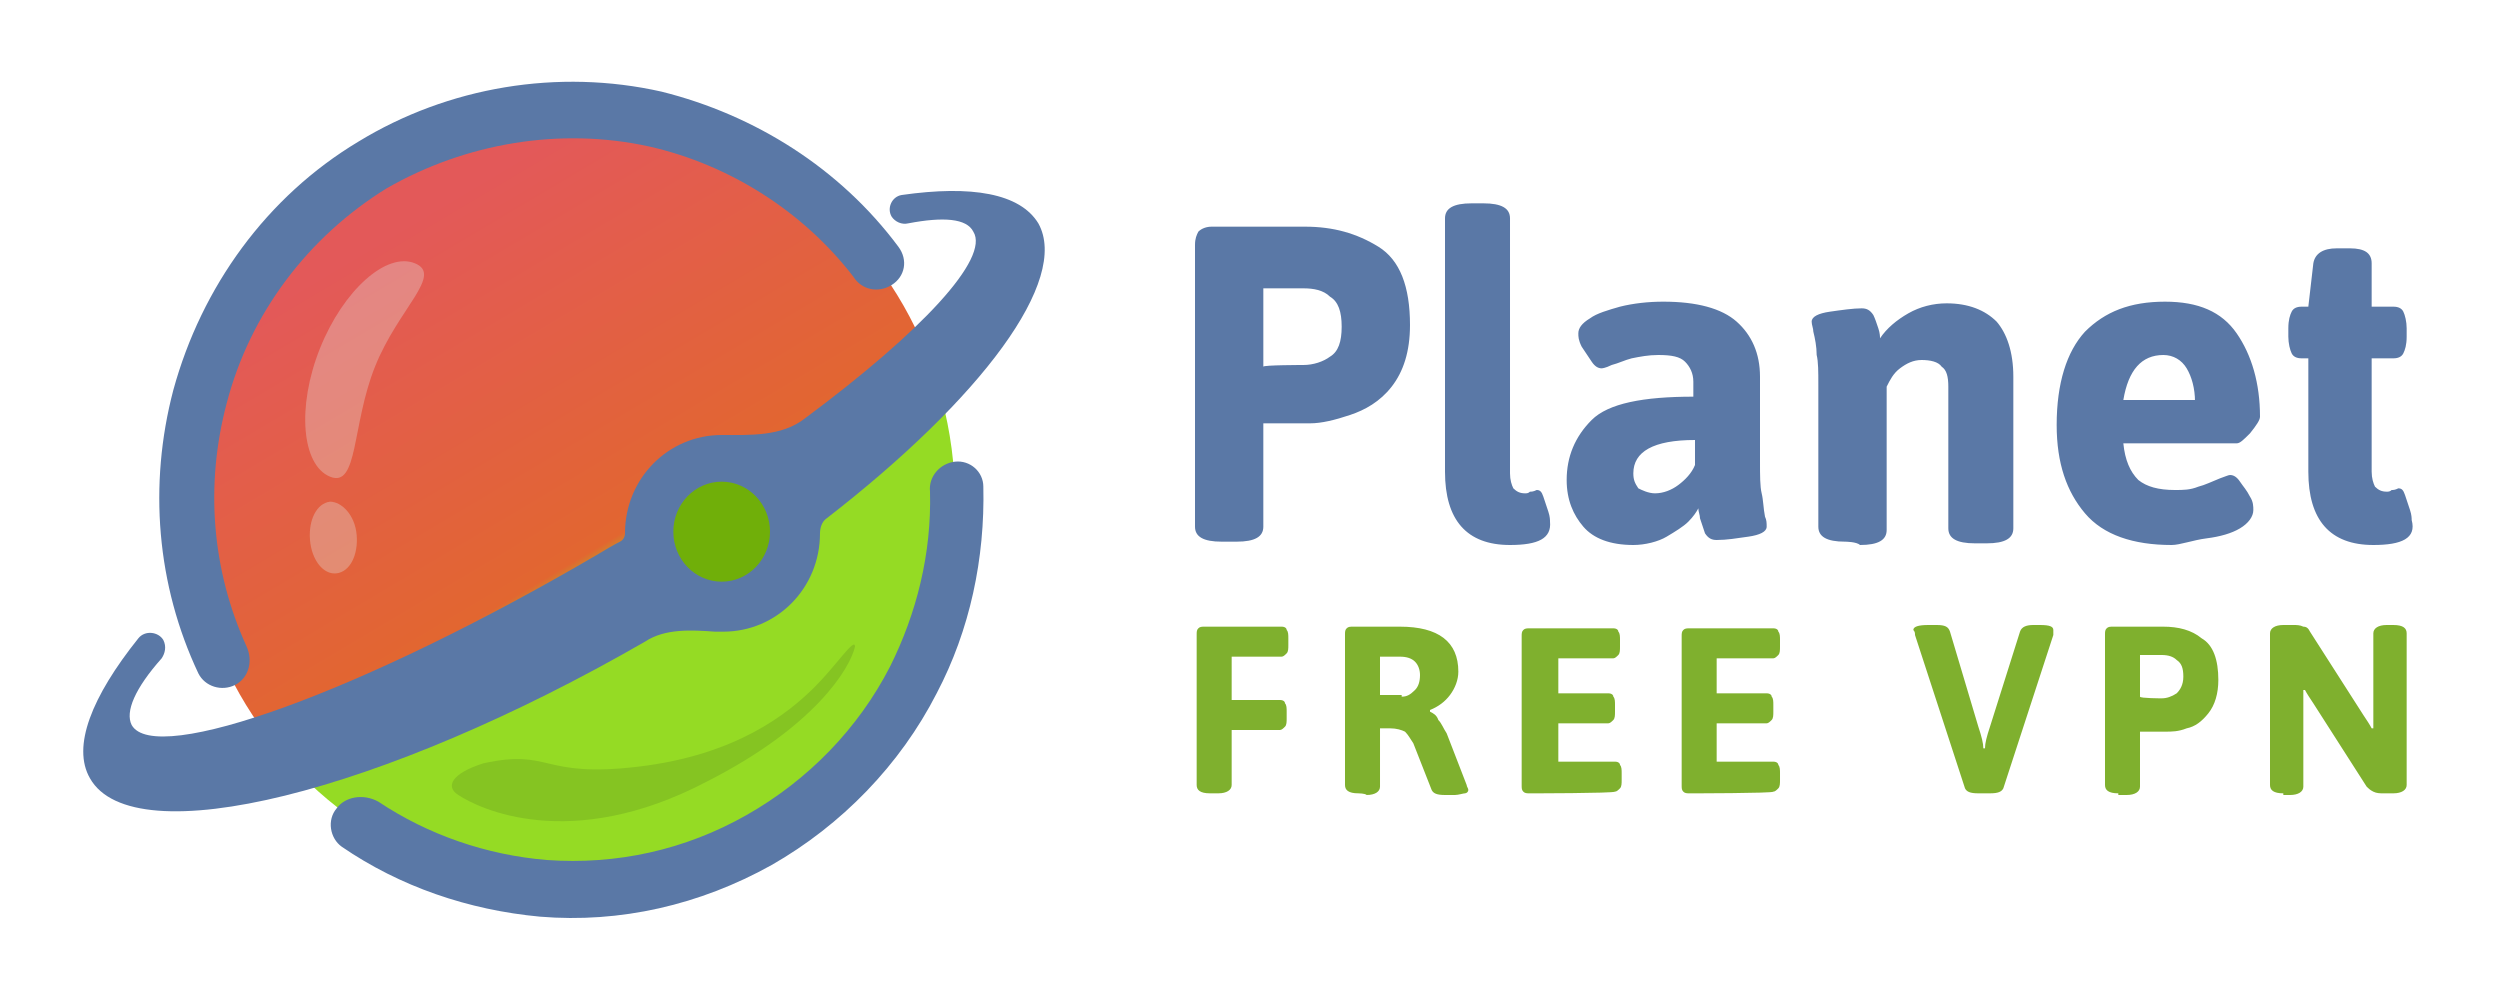
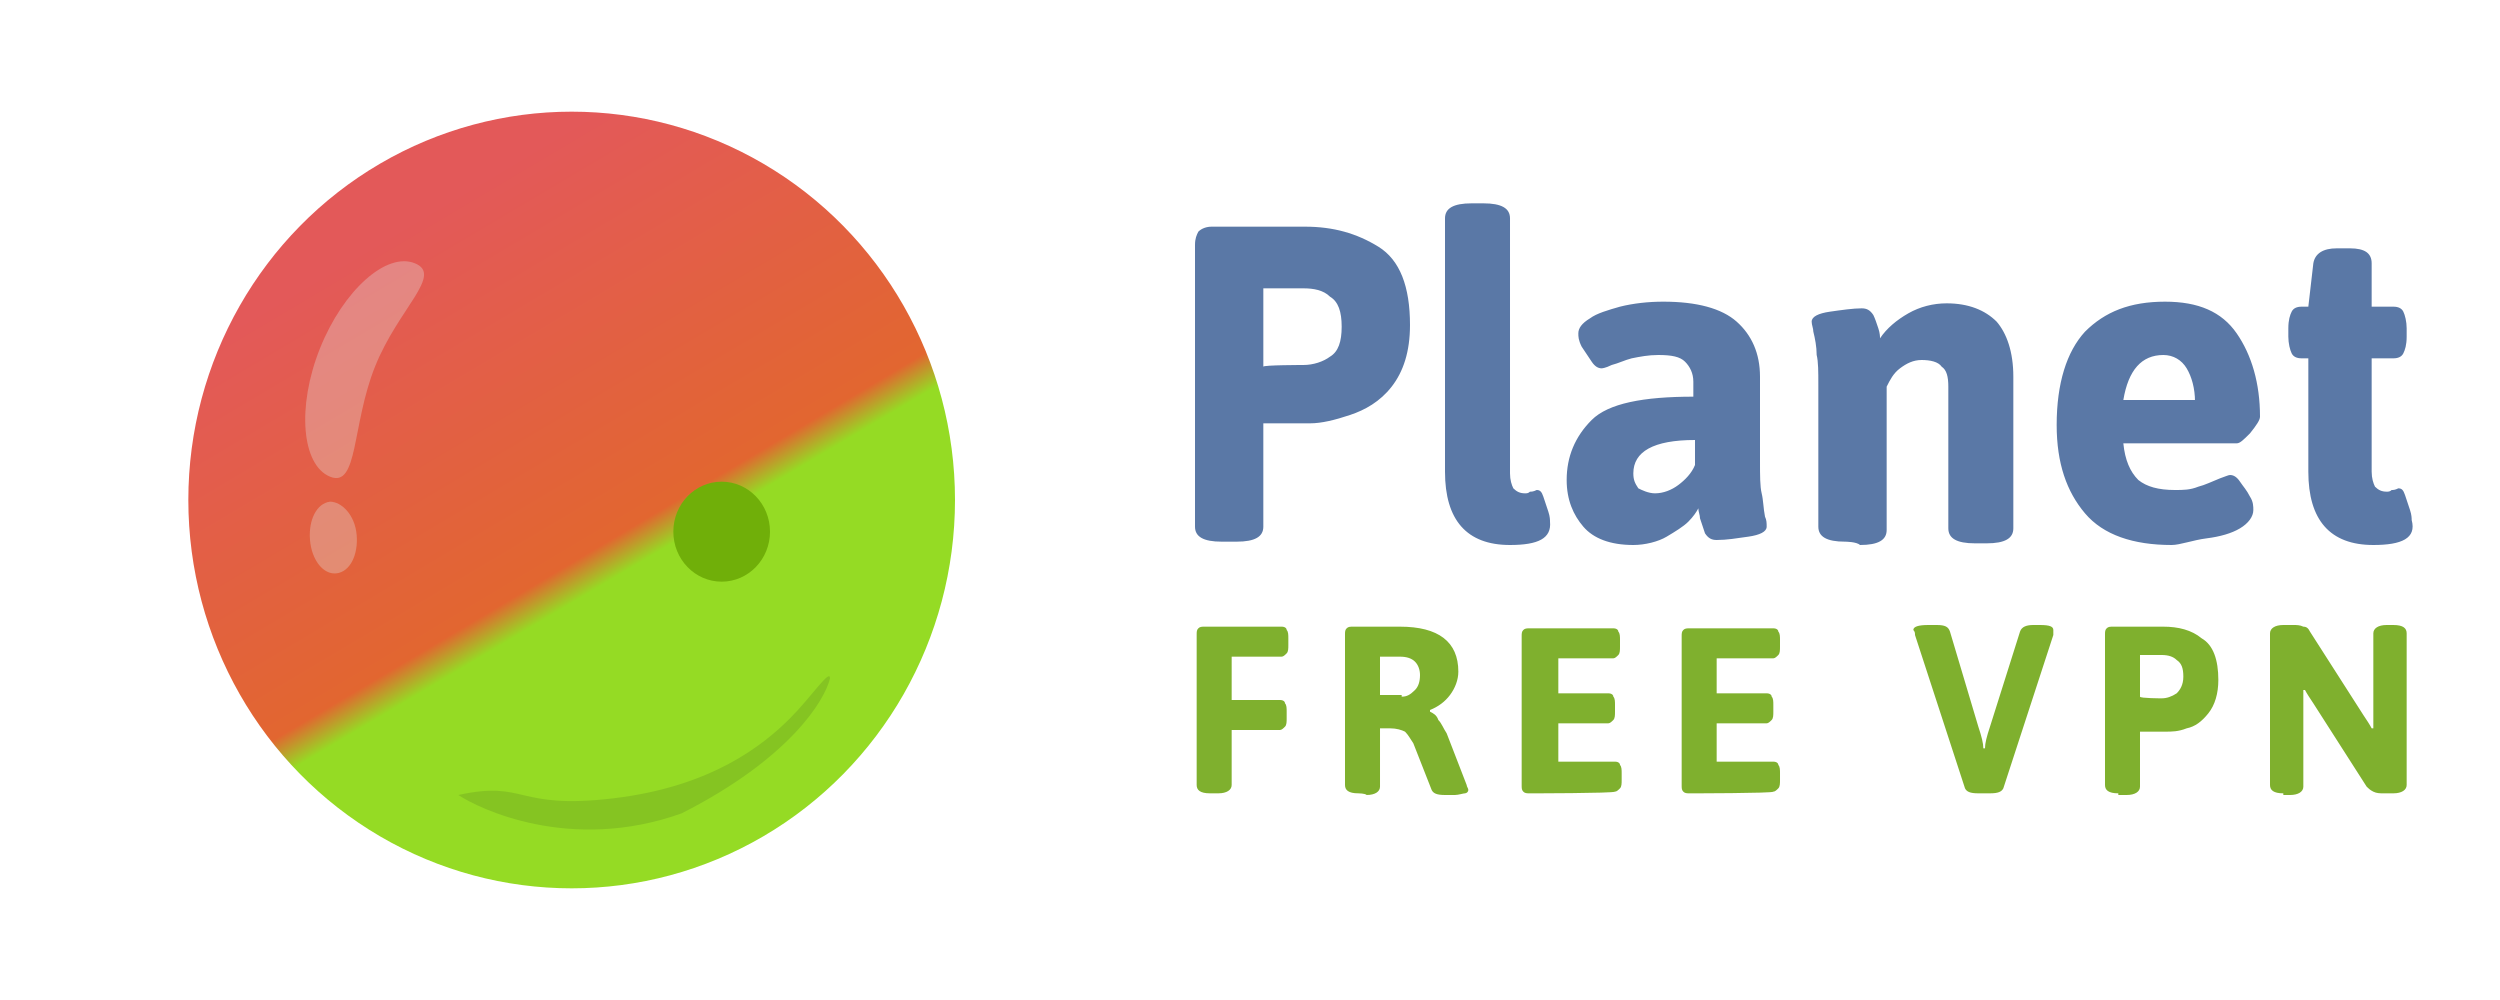
<svg xmlns="http://www.w3.org/2000/svg" version="1.1" id="Layer_1" x="0px" y="0px" viewBox="0 0 150 60" style="enable-background:new 0 0 150 60;" xml:space="preserve">
  <style type="text/css">
	.st0{fill:url(#SVGID_1_);}
	.st1{fill-rule:evenodd;clip-rule:evenodd;fill:#5A78A6;}
	.st2{fill:#70AF09;}
	.st3{opacity:0.32;fill:#E5E5E5;enable-background:new    ;}
	.st4{fill:#080F1B;fill-opacity:0.11;}
	.st5{fill:#5A78A6;}
	.st6{fill:#7FB02E;}
</style>
  <g>
    <linearGradient id="SVGID_1_" gradientUnits="userSpaceOnUse" x1="10.406" y1="84.166" x2="45.853" y2="24.499" gradientTransform="matrix(1 0 0 -1 0 74)">
      <stop offset="0.395" style="stop-color:#E35959" />
      <stop offset="0.72" style="stop-color:#E26630" />
      <stop offset="0.75" style="stop-color:#95DB24" />
    </linearGradient>
    <ellipse class="st0" cx="34.3" cy="30" rx="23" ry="23.3" />
-     <path class="st1" d="M8.3,38.3c0.4-0.5,1.2-0.4,1.5,0.1c0.2,0.4,0.1,0.8-0.1,1.1c-1.6,1.8-2.2,3.2-1.8,4c1.4,2.5,13.9-2,27.9-10.2   c0.5-0.3,1-0.6,1.4-0.8c0.2-0.1,0.3-0.3,0.3-0.5c0-3.3,2.6-5.9,5.8-5.9c1.7,0,3.6,0.1,5-1c7-5.2,11.1-9.6,10.1-11.2   c-0.4-0.8-1.8-0.9-3.9-0.5c-0.4,0.1-0.8-0.1-1-0.4c-0.3-0.5,0-1.2,0.6-1.3c4.2-0.6,7.1-0.1,8.2,1.7c1.9,3.4-3.4,10.5-12.7,17.7   c-0.3,0.2-0.4,0.6-0.4,0.9c0,3.3-2.6,5.9-5.8,5.9c-0.2,0-0.3,0-0.5,0c-1.4-0.1-3-0.2-4.2,0.6C22.9,47.6,8,51.3,5.4,46.7   C4.3,44.8,5.5,41.8,8.3,38.3z" />
    <ellipse class="st2" cx="43.3" cy="31.9" rx="2.9" ry="3" />
    <path class="st3" d="M22.5,22c-1.4,3.5-1,7.3-2.7,6.6c-1.7-0.7-2-4.2-0.6-7.7c1.4-3.5,4-5.8,5.7-5.1C26.6,16.5,23.9,18.5,22.5,22z    M21.4,32.1c0.1,1.2-0.4,2.2-1.2,2.3c-0.8,0.1-1.5-0.8-1.6-2c-0.1-1.2,0.4-2.2,1.2-2.3C20.5,30.1,21.3,30.9,21.4,32.1z" />
-     <path class="st4" d="M27.5,47.7c-0.8-0.5-0.4-1.3,1.5-1.9c4.1-0.9,3.4,0.9,9.3,0.2c5.9-0.7,9-3.2,10.6-4.8c1.3-1.3,2.4-3,2.4-2.4   c-0.3,1.3-2.4,4.8-8.9,8.1C34.2,51.2,28.7,48.5,27.5,47.7z" />
-     <path class="st5" d="M53.5,17.1c0.8-0.5,1-1.5,0.4-2.3c-3.5-4.7-8.6-7.9-14.2-9.3c-6.2-1.4-12.8-0.3-18.2,3   c-5.5,3.3-9.4,8.7-11.1,14.9c-1.5,5.7-1,11.7,1.5,17c0.4,0.8,1.4,1.1,2.2,0.7c0.8-0.4,1.1-1.4,0.7-2.3c-2.1-4.6-2.5-9.7-1.2-14.6   c1.4-5.4,4.9-10,9.6-12.9C27.9,8.6,33.6,7.6,39,8.8c4.8,1.1,9.2,3.9,12.2,7.8C51.7,17.4,52.7,17.6,53.5,17.1z M20.2,48.5   c-0.6,0.7-0.4,1.8,0.3,2.3c3.5,2.4,7.6,3.8,11.9,4.2c4.8,0.4,9.6-0.7,13.9-3.1c4.2-2.4,7.7-6,9.9-10.3c2-3.8,2.9-8.1,2.8-12.4   c0-0.9-0.8-1.6-1.7-1.5c-0.9,0.1-1.6,0.9-1.5,1.8c0.1,3.7-0.8,7.3-2.4,10.5c-1.9,3.7-4.9,6.8-8.6,8.9c-3.7,2.1-7.8,3-12,2.7   c-3.6-0.3-7.1-1.5-10.1-3.5C21.8,47.6,20.7,47.8,20.2,48.5L20.2,48.5z" />
+     <path class="st4" d="M27.5,47.7c4.1-0.9,3.4,0.9,9.3,0.2c5.9-0.7,9-3.2,10.6-4.8c1.3-1.3,2.4-3,2.4-2.4   c-0.3,1.3-2.4,4.8-8.9,8.1C34.2,51.2,28.7,48.5,27.5,47.7z" />
    <path class="st6" d="M72.6,47.6c-0.6,0-0.8-0.2-0.8-0.5v-9c0-0.2,0-0.3,0.1-0.4c0.1-0.1,0.2-0.1,0.4-0.1h4.6c0.2,0,0.3,0.1,0.3,0.2   c0.1,0.1,0.1,0.3,0.1,0.5v0.4c0,0.2,0,0.4-0.1,0.5c-0.1,0.1-0.2,0.2-0.3,0.2h-3V42h2.9c0.2,0,0.3,0.1,0.3,0.2   c0.1,0.1,0.1,0.3,0.1,0.5v0.4c0,0.2,0,0.4-0.1,0.5c-0.1,0.1-0.2,0.2-0.3,0.2h-2.9v3.3c0,0.3-0.3,0.5-0.8,0.5H72.6z M81.5,47.6   c-0.6,0-0.8-0.2-0.8-0.5v-9c0-0.2,0-0.3,0.1-0.4c0.1-0.1,0.2-0.1,0.4-0.1h2.8c2.3,0,3.5,0.9,3.5,2.7c0,0.5-0.2,1-0.5,1.4   c-0.3,0.4-0.7,0.7-1.2,0.9v0.1c0.2,0.1,0.4,0.2,0.5,0.5c0.2,0.2,0.3,0.5,0.5,0.8l1.2,3.1c0,0.1,0.1,0.2,0.1,0.3   c0,0.1-0.1,0.2-0.2,0.2c-0.1,0-0.4,0.1-0.6,0.1h-0.6c-0.5,0-0.7-0.1-0.8-0.3l-1.1-2.8c-0.2-0.3-0.3-0.5-0.5-0.7   c-0.2-0.1-0.5-0.2-0.9-0.2h-0.6v3.5c0,0.3-0.3,0.5-0.8,0.5C81.9,47.6,81.5,47.6,81.5,47.6z M84.1,41.8c0.3,0,0.5-0.1,0.8-0.4   c0.2-0.2,0.3-0.5,0.3-0.9c0-0.3-0.1-0.6-0.3-0.8c-0.2-0.2-0.5-0.3-0.9-0.3h-1.2v2.3H84.1z M91.8,47.6c-0.2,0-0.3,0-0.4-0.1   c-0.1-0.1-0.1-0.2-0.1-0.4v-8.9c0-0.2,0-0.3,0.1-0.4c0.1-0.1,0.2-0.1,0.4-0.1h5c0.2,0,0.3,0.1,0.3,0.2c0.1,0.1,0.1,0.3,0.1,0.5v0.4   c0,0.2,0,0.4-0.1,0.5c-0.1,0.1-0.2,0.2-0.3,0.2h-3.3v2.1h3c0.2,0,0.3,0.1,0.3,0.2c0.1,0.1,0.1,0.3,0.1,0.5v0.4c0,0.2,0,0.4-0.1,0.5   c-0.1,0.1-0.2,0.2-0.3,0.2h-3v2.3h3.4c0.2,0,0.3,0.1,0.3,0.2c0.1,0.1,0.1,0.3,0.1,0.5v0.4c0,0.2,0,0.4-0.1,0.5   c-0.1,0.1-0.2,0.2-0.3,0.2C96.8,47.6,91.8,47.6,91.8,47.6z M101.4,47.6c-0.2,0-0.3,0-0.4-0.1c-0.1-0.1-0.1-0.2-0.1-0.4v-8.9   c0-0.2,0-0.3,0.1-0.4c0.1-0.1,0.2-0.1,0.4-0.1h5c0.2,0,0.3,0.1,0.3,0.2c0.1,0.1,0.1,0.3,0.1,0.5v0.4c0,0.2,0,0.4-0.1,0.5   c-0.1,0.1-0.2,0.2-0.3,0.2H103v2.1h3c0.2,0,0.3,0.1,0.3,0.2c0.1,0.1,0.1,0.3,0.1,0.5v0.4c0,0.2,0,0.4-0.1,0.5   c-0.1,0.1-0.2,0.2-0.3,0.2h-3v2.3h3.4c0.2,0,0.3,0.1,0.3,0.2c0.1,0.1,0.1,0.3,0.1,0.5v0.4c0,0.2,0,0.4-0.1,0.5s-0.2,0.2-0.3,0.2   C106.4,47.6,101.4,47.6,101.4,47.6z M118.7,47.6c-0.5,0-0.7-0.1-0.8-0.3l-3-9.2c0-0.1,0-0.2-0.1-0.3c0-0.2,0.3-0.3,0.9-0.3h0.5   c0.5,0,0.7,0.1,0.8,0.4l1.7,5.7c0.2,0.6,0.3,1,0.3,1.3h0.1c0-0.3,0.1-0.7,0.3-1.3l1.8-5.7c0.1-0.3,0.4-0.4,0.8-0.4h0.4   c0.6,0,0.8,0.1,0.8,0.3c0,0.1,0,0.2,0,0.3l-3,9.2c-0.1,0.2-0.3,0.3-0.8,0.3H118.7z M127.1,47.6c-0.6,0-0.8-0.2-0.8-0.5v-9   c0-0.2,0-0.3,0.1-0.4c0.1-0.1,0.2-0.1,0.4-0.1h3c0.9,0,1.7,0.2,2.3,0.7c0.7,0.4,1,1.3,1,2.5c0,0.8-0.2,1.5-0.6,2   c-0.4,0.5-0.8,0.8-1.3,0.9c-0.5,0.2-0.9,0.2-1.3,0.2h-1.5v3.3c0,0.3-0.3,0.5-0.8,0.5H127.1L127.1,47.6z M129.7,41.9   c0.3,0,0.6-0.1,0.9-0.3c0.2-0.2,0.4-0.5,0.4-1c0-0.5-0.1-0.8-0.4-1c-0.2-0.2-0.5-0.3-0.9-0.3h-1.3v2.5   C128.4,41.9,129.7,41.9,129.7,41.9z M137,47.6c-0.6,0-0.8-0.2-0.8-0.5V38c0-0.3,0.3-0.5,0.8-0.5h0.6c0.2,0,0.4,0,0.6,0.1   c0.2,0,0.3,0.1,0.4,0.3l3.2,5c0.2,0.3,0.4,0.6,0.5,0.8l0.1,0c0-0.2,0-0.5,0-1V38c0-0.3,0.3-0.5,0.8-0.5h0.4c0.6,0,0.8,0.2,0.8,0.5   v9.1c0,0.3-0.3,0.5-0.8,0.5H143c-0.2,0-0.4,0-0.6-0.1c-0.2-0.1-0.3-0.2-0.4-0.3l-3.2-5c-0.2-0.3-0.4-0.6-0.5-0.8l-0.1,0   c0,0.2,0,0.5,0,1v4.8c0,0.3-0.3,0.5-0.8,0.5H137L137,47.6z" />
    <path class="st5" d="M73.3,32.5c-1.1,0-1.6-0.3-1.6-0.9V14.7c0-0.4,0.1-0.6,0.2-0.8c0.2-0.2,0.5-0.3,0.8-0.3h5.6   c1.7,0,3.1,0.4,4.4,1.2c1.3,0.8,1.9,2.4,1.9,4.7c0,1.6-0.4,2.8-1.1,3.7c-0.7,0.9-1.6,1.4-2.5,1.7c-0.9,0.3-1.7,0.5-2.4,0.5h-2.8   v6.2c0,0.6-0.5,0.9-1.6,0.9L73.3,32.5L73.3,32.5z M78.2,21.9c0.6,0,1.2-0.2,1.6-0.5c0.5-0.3,0.7-0.9,0.7-1.8s-0.2-1.5-0.7-1.8   c-0.4-0.4-1-0.5-1.6-0.5h-2.4v4.7C75.8,21.9,78.2,21.9,78.2,21.9z M90.6,32.7c-2.6,0-3.9-1.5-3.9-4.4V13.1c0-0.6,0.5-0.9,1.6-0.9   h0.7c1.1,0,1.6,0.3,1.6,0.9v15.3c0,0.4,0.1,0.7,0.2,0.9c0.2,0.2,0.4,0.3,0.7,0.3c0.1,0,0.2,0,0.3-0.1c0.1,0,0.2,0,0.4-0.1   c0.2,0,0.3,0.1,0.4,0.4c0.1,0.3,0.2,0.6,0.3,0.9c0.1,0.3,0.1,0.5,0.1,0.6C93.1,32.3,92.3,32.7,90.6,32.7L90.6,32.7z M98,32.7   c-1.4,0-2.4-0.4-3-1.1C94.4,30.9,94,30,94,28.8c0-1.4,0.5-2.6,1.5-3.6c1-1,3.1-1.4,6.1-1.4v-0.9c0-0.5-0.2-0.9-0.5-1.2   c-0.3-0.3-0.8-0.4-1.6-0.4c-0.6,0-1.1,0.1-1.6,0.2c-0.4,0.1-0.8,0.3-1.2,0.4c-0.4,0.2-0.6,0.2-0.6,0.2c-0.2,0-0.4-0.1-0.6-0.4   c-0.2-0.3-0.4-0.6-0.6-0.9c-0.2-0.4-0.2-0.6-0.2-0.8c0-0.3,0.2-0.6,0.7-0.9c0.4-0.3,1.1-0.5,1.8-0.7c0.8-0.2,1.7-0.3,2.6-0.3   c2,0,3.5,0.4,4.4,1.2c0.9,0.8,1.4,1.9,1.4,3.3v5.1c0,0.8,0,1.5,0.1,1.9c0.1,0.4,0.1,0.9,0.2,1.4c0.1,0.2,0.1,0.4,0.1,0.6   c0,0.3-0.4,0.5-1.1,0.6c-0.7,0.1-1.3,0.2-1.9,0.2c-0.3,0-0.5-0.1-0.7-0.4c-0.1-0.3-0.2-0.6-0.3-0.9c0-0.2-0.1-0.4-0.1-0.6   c-0.1,0.2-0.3,0.5-0.6,0.8c-0.3,0.3-0.8,0.6-1.3,0.9S98.7,32.7,98,32.7z M99.3,29.6c0.5,0,1-0.2,1.4-0.5s0.8-0.7,1-1.2v-1.5   c-2.5,0-3.7,0.7-3.7,2c0,0.4,0.1,0.6,0.3,0.9C98.5,29.4,98.9,29.6,99.3,29.6z M110.7,32.5c-1.1,0-1.6-0.3-1.6-0.9v-8.5   c0-0.8,0-1.4-0.1-1.8c0-0.5-0.1-1-0.2-1.4c0-0.2-0.1-0.4-0.1-0.6c0-0.3,0.4-0.5,1.1-0.6c0.7-0.1,1.4-0.2,1.9-0.2   c0.3,0,0.5,0.1,0.7,0.4c0.1,0.2,0.2,0.5,0.3,0.8c0.1,0.3,0.1,0.5,0.1,0.6c0.4-0.6,1-1.1,1.7-1.5c0.7-0.4,1.5-0.6,2.3-0.6   c1.3,0,2.3,0.4,3,1.1c0.6,0.7,1,1.8,1,3.3v9.1c0,0.6-0.5,0.9-1.6,0.9h-0.7c-1.1,0-1.6-0.3-1.6-0.9v-8.5c0-0.6-0.1-1-0.4-1.2   c-0.2-0.3-0.7-0.4-1.2-0.4c-0.5,0-0.9,0.2-1.3,0.5c-0.4,0.3-0.6,0.7-0.8,1.1v8.6c0,0.6-0.5,0.9-1.6,0.9   C111.4,32.5,110.7,32.5,110.7,32.5z M130.3,32.7c-2.3,0-4.1-0.6-5.2-1.9c-1.1-1.3-1.7-3-1.7-5.3c0-2.5,0.6-4.4,1.7-5.6   c1.2-1.2,2.7-1.8,4.8-1.8c2,0,3.4,0.6,4.3,1.9c0.9,1.3,1.4,3,1.4,5c0,0.2-0.2,0.5-0.6,1c-0.4,0.4-0.6,0.6-0.8,0.6h-6.8   c0.1,1,0.4,1.7,0.9,2.2c0.5,0.4,1.2,0.6,2.2,0.6c0.5,0,0.9,0,1.4-0.2c0.4-0.1,0.8-0.3,1.3-0.5c0.3-0.1,0.5-0.2,0.6-0.2   c0.2,0,0.4,0.1,0.6,0.4c0.2,0.3,0.4,0.5,0.6,0.9c0.2,0.3,0.2,0.6,0.2,0.8c0,0.4-0.3,0.8-0.8,1.1c-0.5,0.3-1.2,0.5-2,0.6   S130.8,32.7,130.3,32.7L130.3,32.7z M131.7,24.1c0-0.8-0.2-1.5-0.5-2c-0.3-0.5-0.8-0.8-1.4-0.8c-1.3,0-2.1,0.9-2.4,2.7H131.7z    M142.4,32.7c-2.6,0-3.9-1.5-3.9-4.4v-6.8h-0.4c-0.3,0-0.5-0.1-0.6-0.3c-0.1-0.2-0.2-0.6-0.2-1v-0.5c0-0.5,0.1-0.8,0.2-1   c0.1-0.2,0.3-0.3,0.6-0.3h0.4l0.3-2.6c0.1-0.6,0.6-0.9,1.4-0.9h0.8c0.9,0,1.3,0.3,1.3,0.9v2.6h1.3c0.3,0,0.5,0.1,0.6,0.3   c0.1,0.2,0.2,0.6,0.2,1v0.5c0,0.5-0.1,0.8-0.2,1c-0.1,0.2-0.3,0.3-0.6,0.3h-1.3v6.8c0,0.4,0.1,0.7,0.2,0.9c0.2,0.2,0.4,0.3,0.7,0.3   c0.1,0,0.2,0,0.3-0.1c0.1,0,0.2,0,0.4-0.1c0.2,0,0.3,0.1,0.4,0.4c0.1,0.3,0.2,0.6,0.3,0.9c0.1,0.3,0.1,0.5,0.1,0.6   C145,32.3,144.1,32.7,142.4,32.7L142.4,32.7z" />
  </g>
</svg>